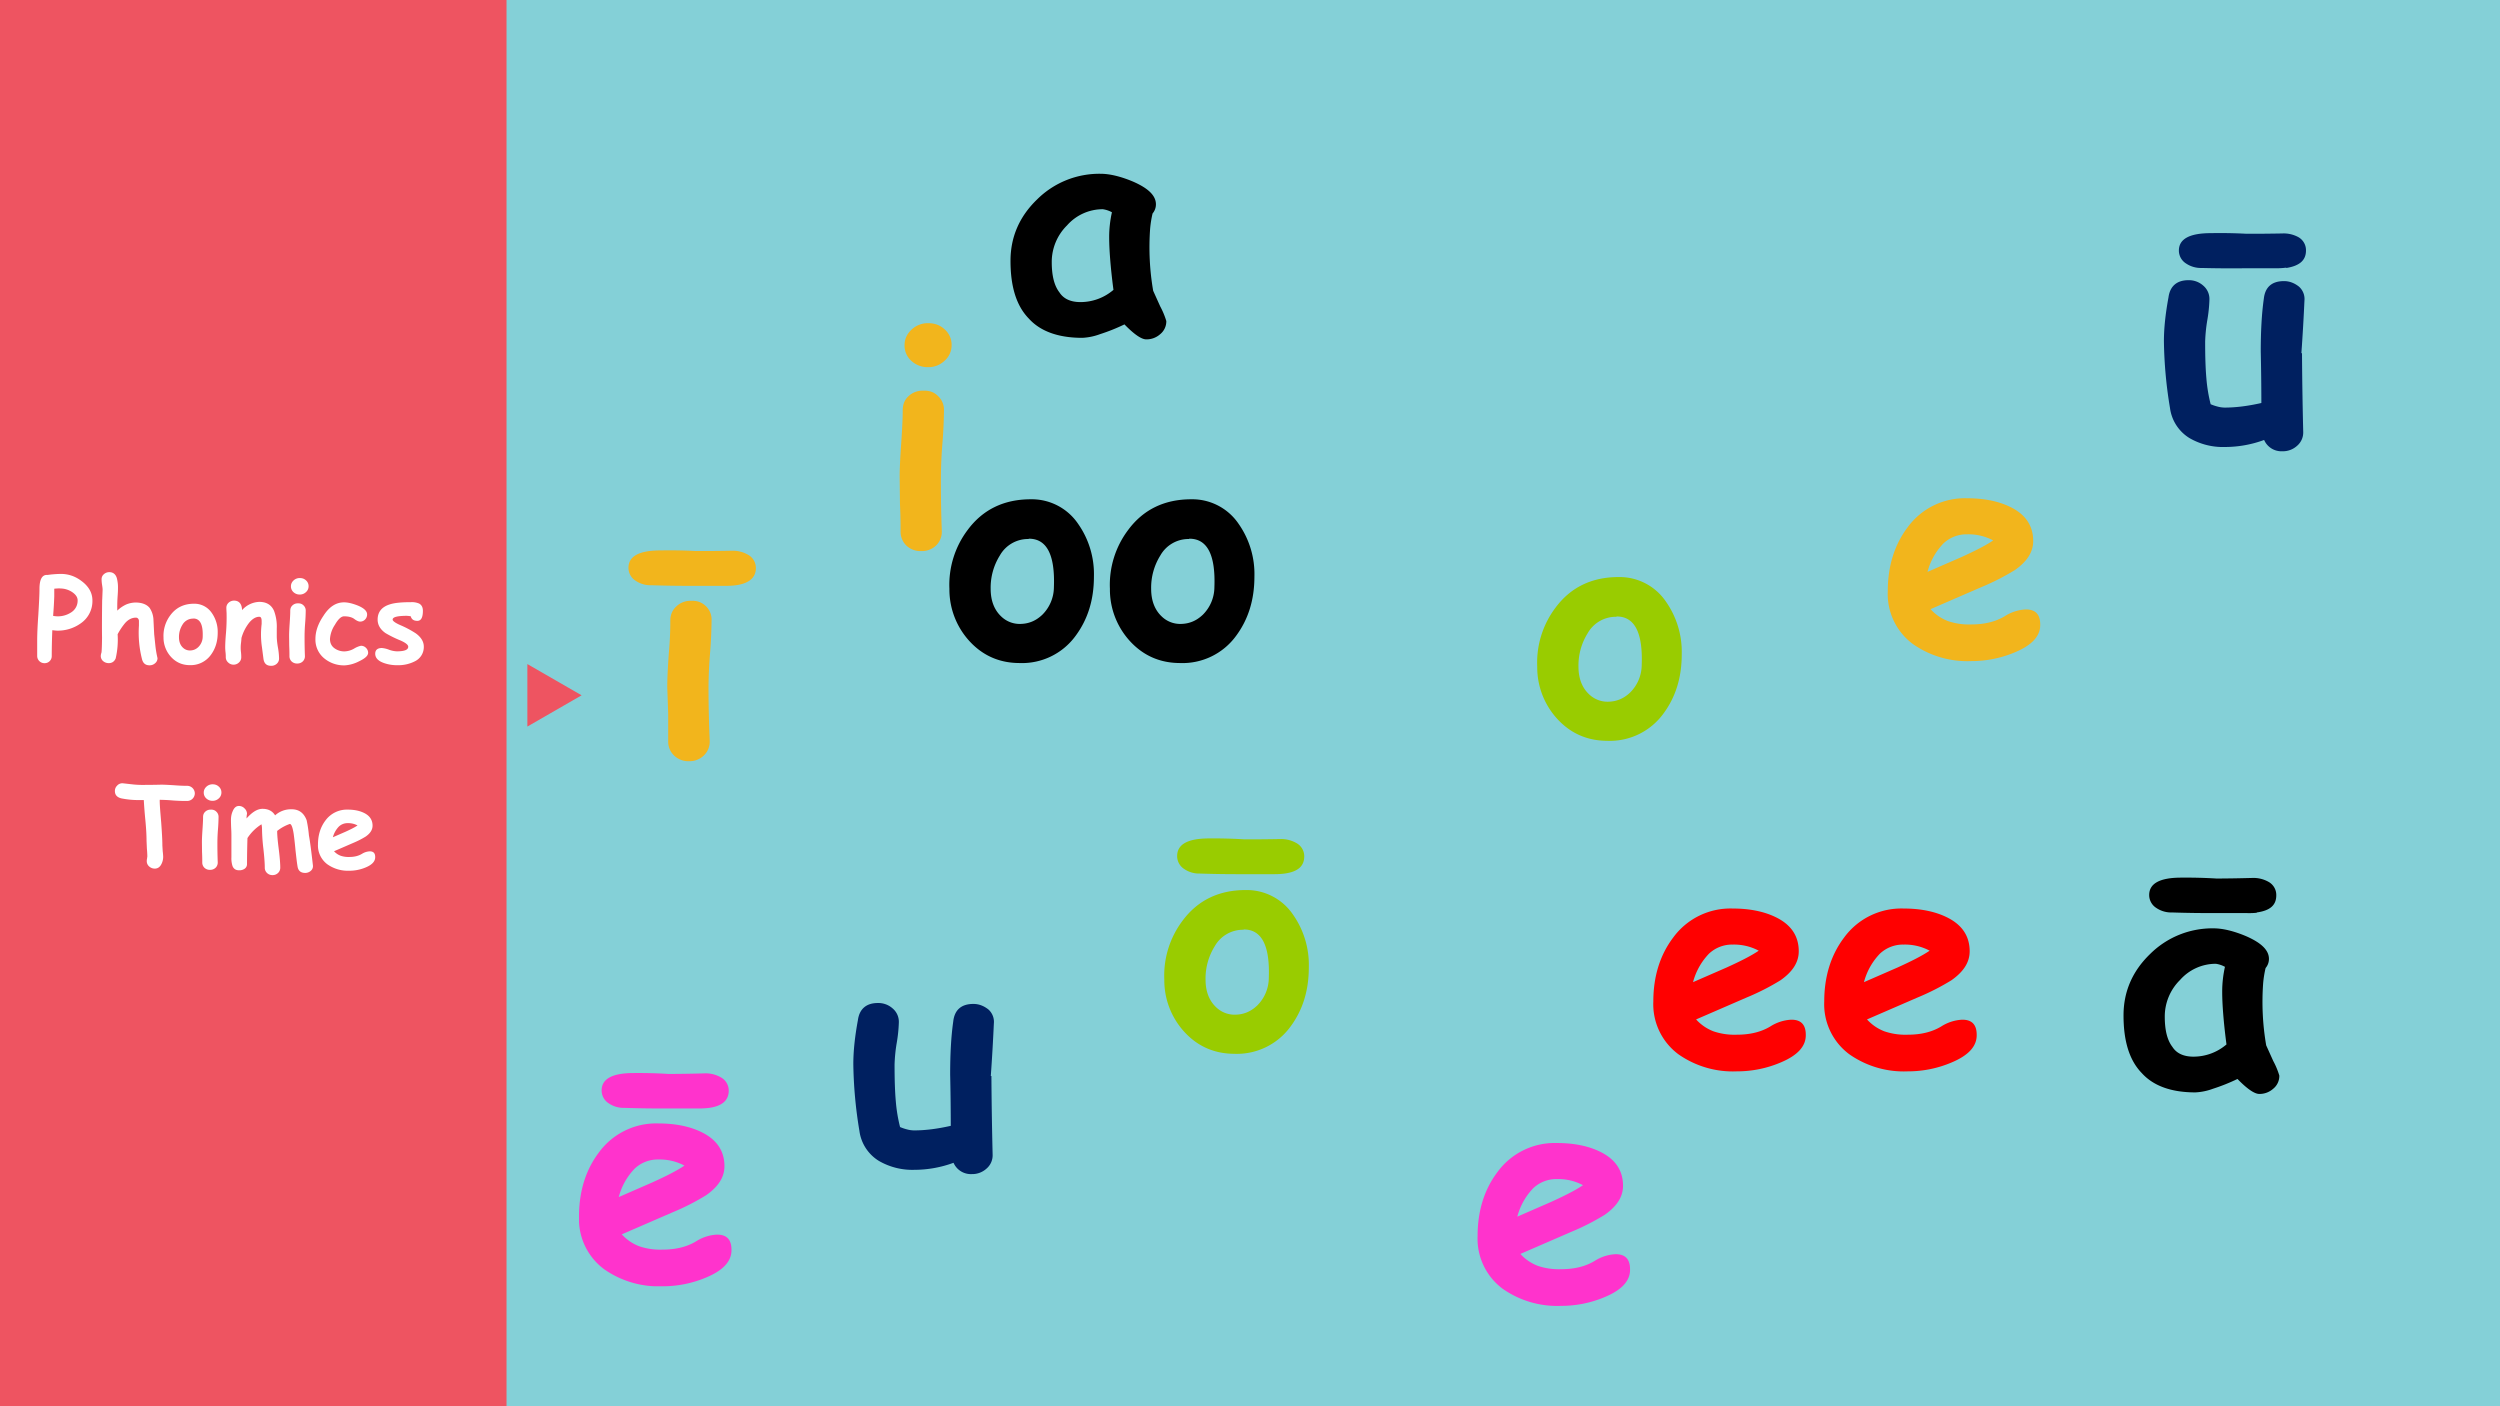
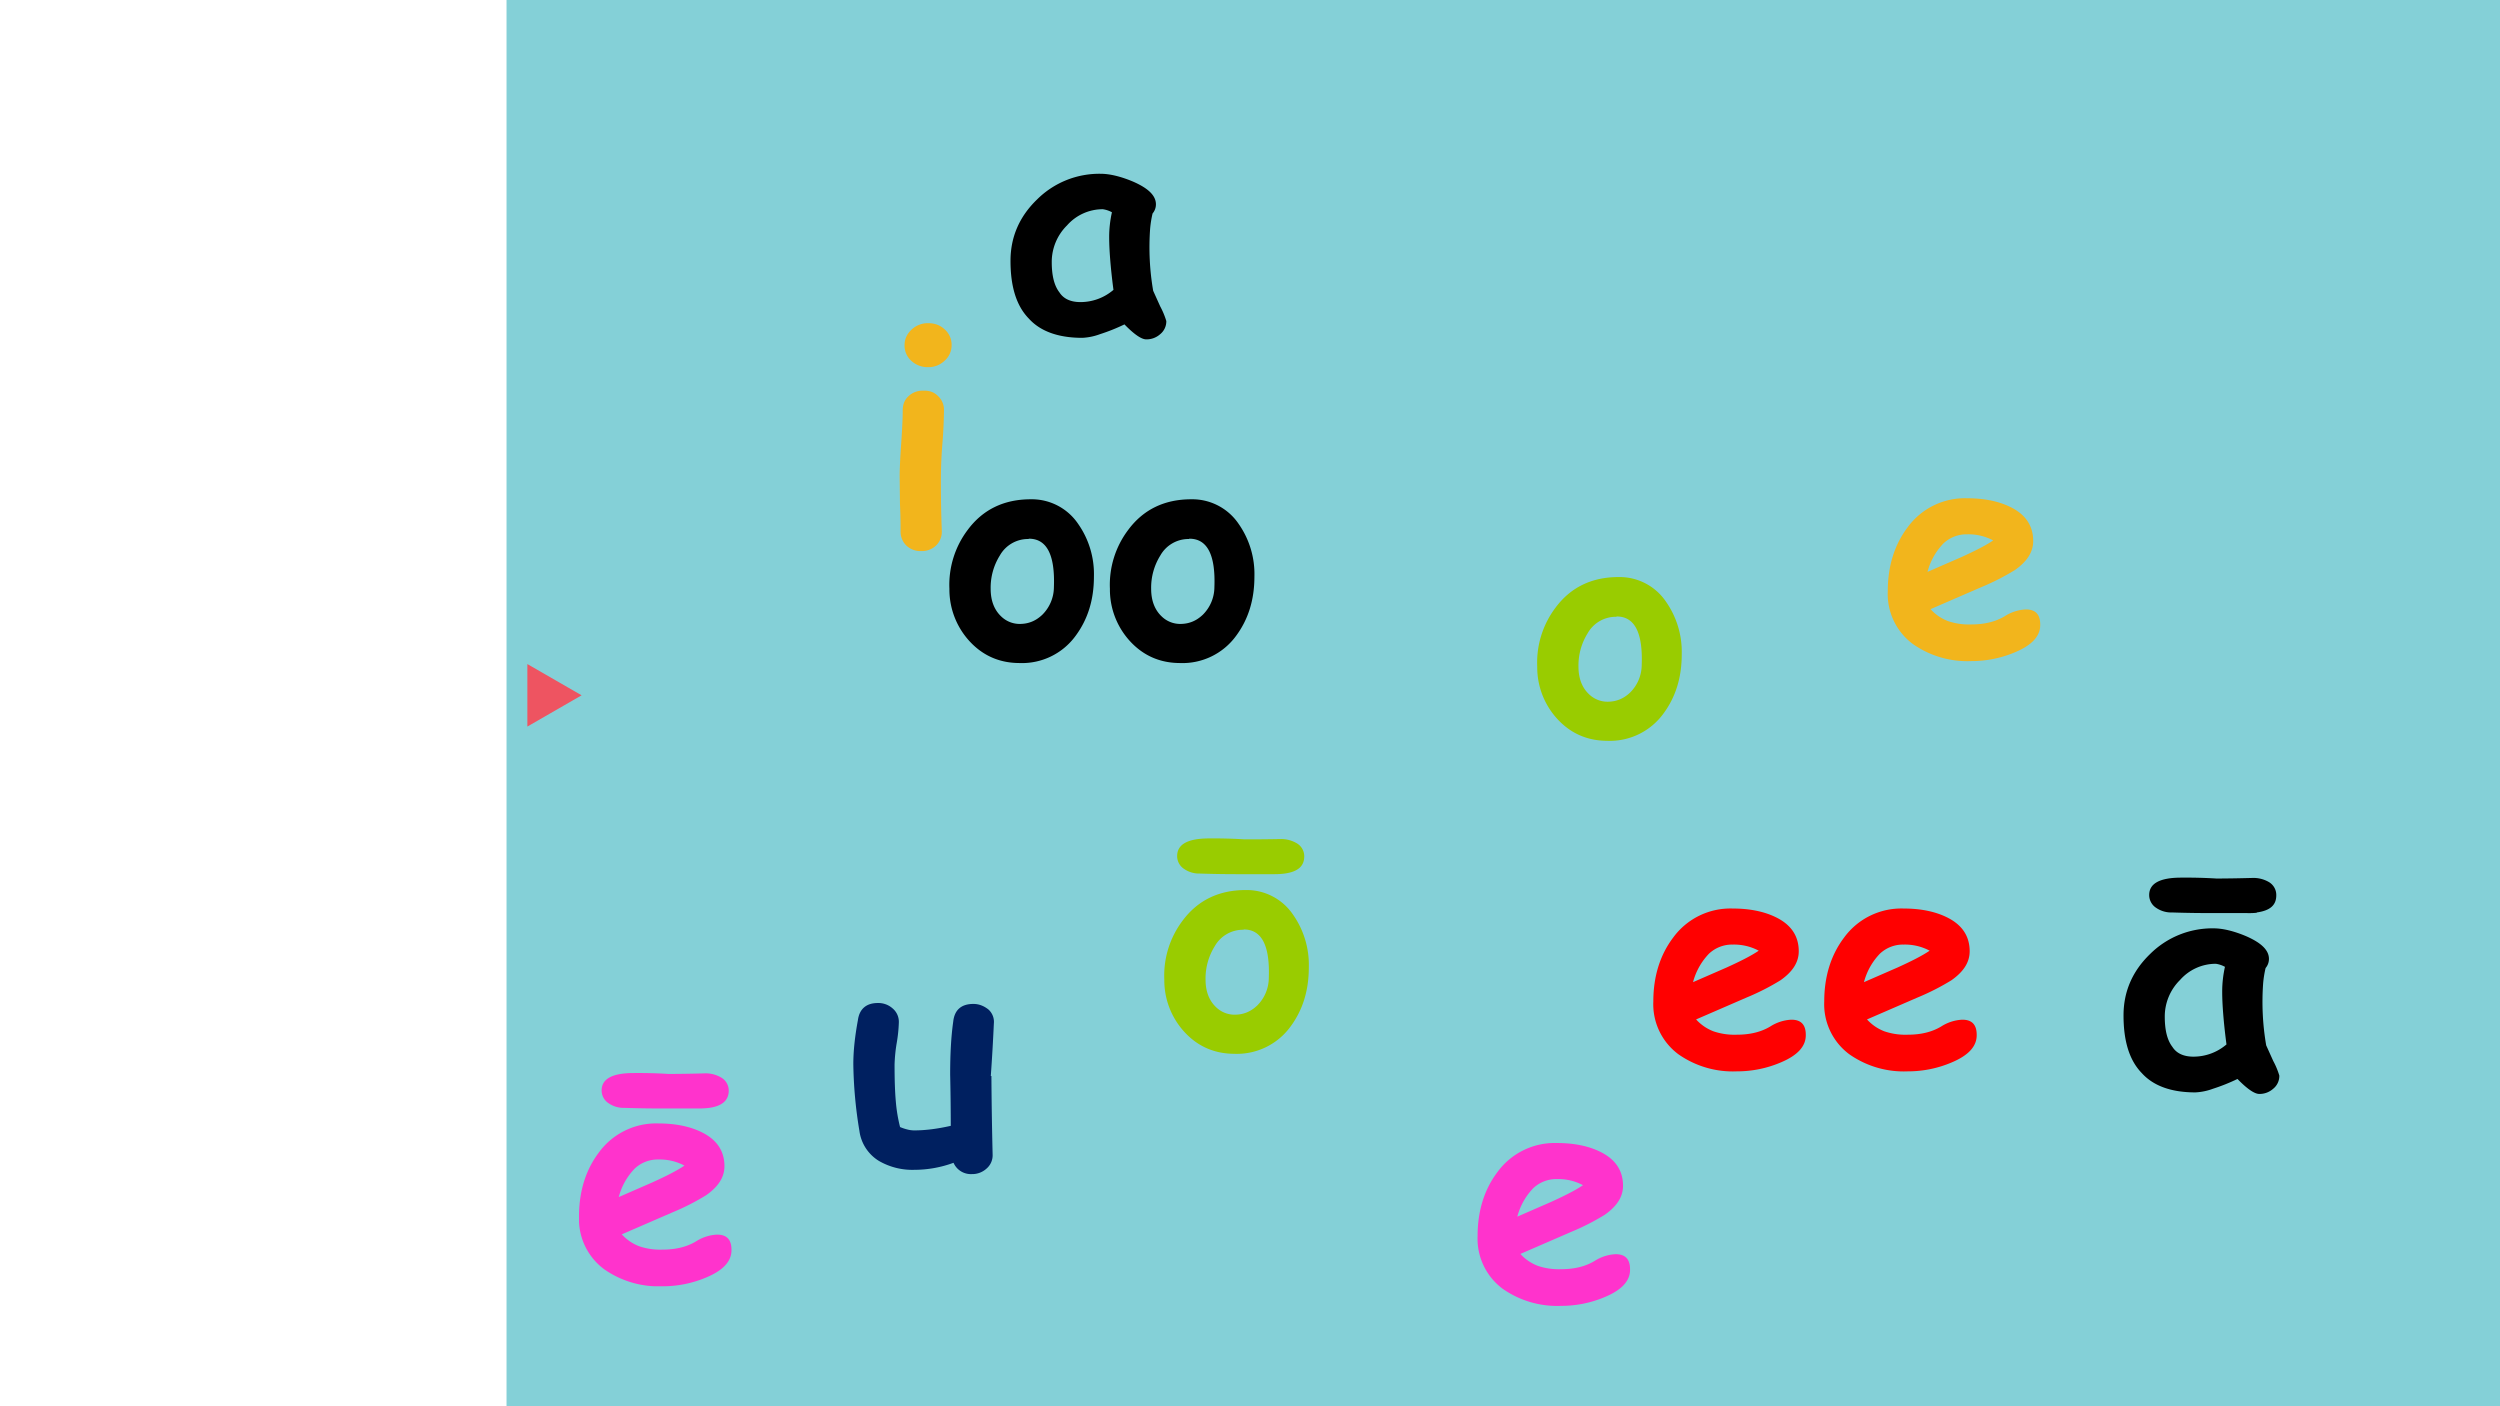
<svg xmlns="http://www.w3.org/2000/svg" xmlns:xlink="http://www.w3.org/1999/xlink" width="960" height="540" viewBox="0 0 720 405">
  <rect x="0" y="0" width="720" height="405" fill="#333333" stroke="none" />
  <g data-name="P">
    <clipPath id="a">
      <path fill-rule="evenodd" d="M0 405h720V0H0Z" />
    </clipPath>
    <g clip-path="url(#a)">
      <path fill="#fff" fill-rule="evenodd" d="M0 405h720V0H0Z" />
    </g>
  </g>
  <g data-name="P">
    <clipPath id="b">
-       <path fill-rule="evenodd" d="M0 405h720V0H0Z" />
+       <path fill-rule="evenodd" d="M0 405h720H0Z" />
    </clipPath>
    <g clip-path="url(#b)">
      <path fill="#ee5461" fill-rule="evenodd" d="M0 405h151.88V0H0Z" />
    </g>
  </g>
  <g data-name="P">
    <clipPath id="c">
      <path fill-rule="evenodd" d="M0 405h720V0H0Z" />
    </clipPath>
    <g clip-path="url(#c)">
      <path fill="#84d0d7" fill-rule="evenodd" d="M145.88 405h574.13V0H145.88Z" />
    </g>
  </g>
  <g data-name="P">
    <clipPath id="d">
      <path fill-rule="evenodd" d="M0 0h720v405H0" />
    </clipPath>
    <g clip-path="url(#d)">
      <path fill="#ee5461" fill-rule="evenodd" d="m151.88 191.25 15.62 9-15.62 9Z" />
    </g>
  </g>
  <g data-name="P">
    <symbol id="e">
      <path d="M.444 0C.429 0 .405.016.373.049a.615.615 0 0 0-.08-.032.192.192 0 0 0-.058-.012C.157.005.098.026.06.068.019.11 0 .173 0 .257c0 .078.029.145.087.201a.289.289 0 0 0 .208.084c.03 0 .067-.009.107-.026C.452.494.476.47.476.442a.046.046 0 0 0-.011-.03.35.35 0 0 1-.008-.05.842.842 0 0 1 .01-.203L.49.108A.26.26 0 0 0 .51.06.054.054 0 0 0 .49.017.067.067 0 0 0 .443 0M.323.335a.371.371 0 0 0 .009.081.088.088 0 0 1-.03.01.156.156 0 0 1-.117-.053.168.168 0 0 1-.05-.12C.135.209.143.176.16.154.174.132.198.122.229.122a.166.166 0 0 1 .108.04C.327.238.323.296.323.334m.113.259A.255.255 0 0 0 .402.592H.299a3.767 3.767 0 0 0-.14.002.087.087 0 0 0-.052.015.05.05 0 0 0-.023.042c0 .038.035.057.105.057A1.63 1.63 0 0 0 .305.705a5.252 5.252 0 0 1 .118.002.1.1 0 0 0 .052-.013A.049.049 0 0 0 .5.65C.5.618.48.6.436.594Z" />
    </symbol>
    <use xlink:href="#e" transform="matrix(87.984 0 0 -87.984 611.576 315.051)" />
    <symbol id="f">
      <path d="M-2147483500-2147483500Z" />
    </symbol>
    <use xlink:href="#f" fill="red" transform="matrix(87.984 0 0 -87.984 188944190000 -188944190000)" />
  </g>
  <g data-name="P">
    <symbol id="g">
      <path d="M.093.602a.078.078 0 0 0-.054.02.067.067 0 0 0-.023.052c0 .02.008.037.023.051a.078.078 0 0 0 .054.021C.114.746.132.74.147.726A.067.067 0 0 0 .17.673.067.067 0 0 0 .147.623.076.076 0 0 0 .093.602M.135.244a4.221 4.221 0 0 1 .003-.18A.063.063 0 0 0 .12.019.067.067 0 0 0 .071 0a.067.067 0 0 0-.049.018.063.063 0 0 0-.019.047c0 .018 0 .048-.002.09L0 .243c0 .029.002.065.005.109C.008.396.01.433.01.46c0 .02.006.035.019.047a.066.066 0 0 0 .048.018C.097.526.113.52.125.508A.061.061 0 0 0 .145.46 1.51 1.51 0 0 0 .14.353a1.51 1.51 0 0 1-.005-.11Z" />
    </symbol>
    <use xlink:href="#g" fill="#f2b51c" transform="matrix(87.984 0 0 -87.984 259.102 158.709)" />
    <use xlink:href="#f" fill="red" transform="matrix(87.984 0 0 -87.984 188944190000 -188944190000)" />
  </g>
  <g data-name="P">
    <symbol id="h">
-       <path d="M.452.321A14.59 14.59 0 0 1 .456.063a.057.057 0 0 0-.02-.045A.069.069 0 0 0 .388 0a.062.062 0 0 0-.06.037A.372.372 0 0 0 .2.014a.218.218 0 0 0-.116.029.136.136 0 0 0-.064.098A1.432 1.432 0 0 0 0 .36C0 .402.005.45.015.504.02.541.043.56.08.56A.07.07 0 0 0 .129.542a.057.057 0 0 0 .02-.045.478.478 0 0 0-.007-.068.515.515 0 0 1-.007-.07c0-.046.001-.086.004-.12A.51.51 0 0 1 .153.154.157.157 0 0 1 .177.146.093.093 0 0 1 .199.143c.036 0 .076.005.12.015a8.466 8.466 0 0 1-.002.168c0 .066.003.124.01.173.004.038.026.058.066.058C.412.557.428.55.442.539A.054.054 0 0 0 .46.493 6.416 6.416 0 0 0 .45.321m-.05.28A.255.255 0 0 0 .367.599H.264A3.766 3.766 0 0 0 .123.6a.087.087 0 0 0-.051.015.05.05 0 0 0-.023.042c0 .038.035.057.105.057A1.63 1.63 0 0 0 .27.712a5.252 5.252 0 0 1 .118.001A.1.1 0 0 0 .44.701.049.049 0 0 0 .465.657C.465.625.444.607.401.6Z" />
-     </symbol>
+       </symbol>
    <use xlink:href="#h" fill="#002060" transform="matrix(87.984 0 0 -87.984 623.207 129.967)" />
    <use xlink:href="#f" fill="red" transform="matrix(87.984 0 0 -87.984 188944190000 -188944190000)" />
  </g>
  <g data-name="P">
    <symbol id="i">
      <path d="M.232 0C.172 0 .12.02.077.062a.25.25 0 0 0-.075.181.298.298 0 0 0 .06.193c.049.066.118.1.206.1A.183.183 0 0 0 .423.456.286.286 0 0 0 .475.283c0-.076-.02-.14-.06-.194A.217.217 0 0 0 .231 0m.03.406A.106.106 0 0 1 .167.352a.199.199 0 0 1-.03-.109c0-.039.012-.069.034-.09A.087.087 0 0 1 .232.128c.029 0 .053.01.074.03a.128.128 0 0 1 .038.09C.348.354.321.407.262.407Z" />
    </symbol>
    <use xlink:href="#i" fill="#9c0" transform="matrix(87.984 0 0 -87.984 442.547 213.355)" />
    <use xlink:href="#f" fill="#9c0" transform="matrix(87.984 0 0 -87.984 188944190000 -188944190000)" />
    <use xlink:href="#f" fill="red" transform="matrix(87.984 0 0 -87.984 188944190000 -188944190000)" />
  </g>
  <g data-name="P">
    <symbol id="j">
      <path d="M.232 0C.172 0 .12.02.077.062a.25.25 0 0 0-.075.181.298.298 0 0 0 .06.193c.049.066.118.1.206.1A.183.183 0 0 0 .423.456.286.286 0 0 0 .475.283c0-.076-.02-.14-.06-.194A.217.217 0 0 0 .231 0m.03.406A.106.106 0 0 1 .167.352a.199.199 0 0 1-.03-.109c0-.039.012-.069.034-.09A.087.087 0 0 1 .232.128c.029 0 .053.01.074.03a.128.128 0 0 1 .038.09C.348.354.321.407.262.407M.396.59A.255.255 0 0 0 .362.588H.259A3.767 3.767 0 0 0 .118.59a.087.087 0 0 0-.051.015.05.05 0 0 0-.023.042c0 .039.035.058.105.058A1.63 1.63 0 0 0 .264.702a5.252 5.252 0 0 1 .12.001.1.1 0 0 0 .05-.013A.049.049 0 0 0 .46.646C.46.615.44.596.396.59Z" />
    </symbol>
    <use xlink:href="#j" fill="#9c0" transform="matrix(87.984 0 0 -87.984 335.147 303.495)" />
    <use xlink:href="#f" fill="red" transform="matrix(87.984 0 0 -87.984 188944190000 -188944190000)" />
  </g>
  <g data-name="P">
    <symbol id="k">
      <path d="M.452.321A14.59 14.59 0 0 1 .456.063a.057.057 0 0 0-.02-.045A.069.069 0 0 0 .388 0a.062.062 0 0 0-.06.037A.372.372 0 0 0 .2.014a.218.218 0 0 0-.116.029.136.136 0 0 0-.064.098A1.432 1.432 0 0 0 0 .36C0 .402.005.45.015.504.02.541.043.56.08.56A.07.07 0 0 0 .129.542a.057.057 0 0 0 .02-.045.478.478 0 0 0-.007-.068.515.515 0 0 1-.007-.07c0-.046.001-.086.004-.12A.51.51 0 0 1 .153.154.157.157 0 0 1 .177.146.093.093 0 0 1 .199.143c.036 0 .076.005.12.015a8.466 8.466 0 0 1-.002.168c0 .066.003.124.01.173.004.038.026.058.066.058C.412.557.428.55.442.539A.054.054 0 0 0 .46.493 6.416 6.416 0 0 0 .45.321Z" />
    </symbol>
    <use xlink:href="#k" fill="#002060" transform="matrix(87.984 0 0 -87.984 245.757 338.14)" />
    <use xlink:href="#f" fill="red" transform="matrix(87.984 0 0 -87.984 188944190000 -188944190000)" />
  </g>
  <g data-name="P">
    <symbol id="l">
      <path d="M.444 0C.429 0 .405.016.373.049a.615.615 0 0 0-.08-.032.192.192 0 0 0-.058-.012C.157.005.098.026.06.068.019.11 0 .173 0 .257c0 .078.029.145.087.201a.289.289 0 0 0 .208.084c.03 0 .067-.009.107-.026C.452.494.476.47.476.442a.046.046 0 0 0-.011-.03.35.35 0 0 1-.008-.05.842.842 0 0 1 .01-.203L.49.108A.26.26 0 0 0 .51.06.054.054 0 0 0 .49.017.067.067 0 0 0 .443 0M.323.335a.371.371 0 0 0 .009.081.088.088 0 0 1-.03.01.156.156 0 0 1-.117-.053.168.168 0 0 1-.05-.12C.135.209.143.176.16.154.174.132.198.122.229.122a.166.166 0 0 1 .108.04C.327.238.323.296.323.334Z" />
    </symbol>
    <use xlink:href="#l" transform="matrix(87.984 0 0 -87.984 291.026 97.735)" />
    <use xlink:href="#f" fill="red" transform="matrix(87.984 0 0 -87.984 188944190000 -188944190000)" />
  </g>
  <g data-name="P">
    <symbol id="m">
      <path d="M.172.284a.56.56 0 0 0-.04.004A5.954 5.954 0 0 1 .127.063.061.061 0 0 0 .11.019.061.061 0 0 0 .064 0 .063.063 0 0 0 0 .063v.136c0 .05.003.125.01.224.006.1.01.176.01.225 0 .085.024.126.07.122a.879.879 0 0 0 .117.009c.065 0 .125-.02.18-.062C.45.67.482.614.482.547a.235.235 0 0 0-.1-.198.343.343 0 0 0-.209-.065m.025.369A.704.704 0 0 1 .149.65V.583a3.47 3.47 0 0 0-.01-.17.211.211 0 0 1 .16.032.12.12 0 0 1 .054.103C.353.576.336.6.303.622a.19.19 0 0 1-.106.03Z" />
    </symbol>
    <symbol id="n">
      <path d="M.144.477C.167.5.193.517.22.53a.22.22 0 0 0 .087.018C.363.547.403.53.427.5A.202.202 0 0 0 .46.392l.006-.12.01-.096A.878.878 0 0 1 .495.063.056.056 0 0 0 .474.018.07.07 0 0 0 .425 0C.392 0 .371.016.361.049a.929.929 0 0 0-.028.298V.39C.33.407.32.416.307.416.271.416.238.399.21.366A.58.58 0 0 1 .147.271.725.725 0 0 0 .13.06C.118.032.097.019.07.019A.074.074 0 0 0 .02.037.058.058 0 0 0 0 .082a.09.09 0 0 0 .005.026C.008.115.01.159.011.24.01.305.01.414.012.566l.001.017.003.077c0 .01-.002.025-.005.044A.336.336 0 0 0 .007.75c0 .019.007.034.02.045a.07.07 0 0 0 .048.018C.107.813.13.795.14.761A.32.32 0 0 0 .15.67C.15.638.147.605.145.57A1.55 1.55 0 0 1 .144.478Z" />
    </symbol>
    <symbol id="o">
      <path d="M.401 0C.361 0 .34.02.334.06l-.013.1a.75.75 0 0 0-.003.205v.023c0 .027-.006.04-.02.04-.03 0-.06-.017-.089-.052A.38.38 0 0 1 .142.243.687.687 0 0 0 .138.2a.325.325 0 0 1 0-.084A.363.363 0 0 0 .14.075a.06.06 0 0 0-.02-.046A.066.066 0 0 0 .074.01.066.066 0 0 0 .025.03a.06.06 0 0 0-.02.046c0 .009 0 .022-.002.04A.436.436 0 0 0 0 .158c0 .031.002.075.007.13a1.702 1.702 0 0 1 .005.174.96.96 0 0 0-.002.044c0 .018.007.033.02.045a.07.07 0 0 0 .049.018C.12.568.144.542.147.49V.486a.211.211 0 0 0 .15.072C.36.558.403.532.426.48A.392.392 0 0 0 .45.326V.259c0-.025.003-.058.01-.098a.58.58 0 0 0 .01-.098.06.06 0 0 0-.02-.045A.069.069 0 0 0 .402 0Z" />
    </symbol>
    <symbol id="p">
      <path d="M.257 0a.27.27 0 0 0-.18.061.211.211 0 0 0-.077.17c0 .065.023.132.069.2C.12.512.18.55.25.55.284.55.324.54.37.522.423.5.451.474.451.445A.062.062 0 0 0 .435.402.058.058 0 0 0 .39.382C.376.382.359.39.339.405.319.42.289.428.25.428.225.428.198.403.17.354A.253.253 0 0 1 .127.231c0-.034.012-.061.037-.08A.145.145 0 0 1 .257.122a.18.18 0 0 1 .08.024.197.197 0 0 0 .06.025.06.06 0 0 0 .045-.019A.06.06 0 0 0 .46.11C.46.084.433.06.378.034A.311.311 0 0 0 .257 0Z" />
    </symbol>
    <symbol id="q">
      <path d="M.368.387C.336.387.317.4.31.427a.232.232 0 0 1-.04.004C.192.43.152.42.152.398c0-.012.024-.03.071-.05a.872.872 0 0 0 .131-.07C.401.244.424.205.424.162A.138.138 0 0 0 .348.035.317.317 0 0 0 .192 0a.337.337 0 0 0-.119.02C.024.038 0 .065 0 .1c0 .033.02.05.058.05A.225.225 0 0 0 .123.134.226.226 0 0 1 .188.121c.067 0 .1.013.1.04C.288.178.265.196.22.216A.983.983 0 0 0 .09.28C.044.312.021.352.021.398c0 .065.035.11.104.132.041.014.103.02.186.02A.158.158 0 0 0 .383.538C.405.526.416.505.416.475.416.416.4.387.368.387Z" />
    </symbol>
    <use xlink:href="#m" fill="#fff" transform="matrix(33 0 0 -33 10.71 190.997)" />
    <use xlink:href="#n" fill="#fff" transform="matrix(33 0 0 -33 29.025 191.609)" />
    <use xlink:href="#i" fill="#fff" transform="matrix(33 0 0 -33 47.025 191.56)" />
    <use xlink:href="#o" fill="#fff" transform="matrix(33 0 0 -33 64.86 191.754)" />
    <use xlink:href="#g" fill="#fff" transform="matrix(33 0 0 -33 83.264 191.093)" />
    <use xlink:href="#p" fill="#fff" transform="matrix(33 0 0 -33 90.844 191.625)" />
    <use xlink:href="#q" fill="#fff" transform="matrix(33 0 0 -33 108.064 191.577)" />
    <use xlink:href="#f" fill="#fff" transform="matrix(33 0 0 -33 70866950000 -70866950000)" />
    <use xlink:href="#f" fill="#fff" transform="matrix(33 0 0 -33 70866950000 -70866950000)" />
  </g>
  <g data-name="P">
    <symbol id="r">
      <path d="M.628.59C.603.59.563.59.509.594A1.583 1.583 0 0 1 .391.6C.39.563.396.496.404.4.41.317.414.251.414.202l.003-.05A.518.518 0 0 0 .421.105.138.138 0 0 0 .405.038C.392.013.373 0 .348 0a.072.072 0 0 0-.047.017.06.06 0 0 0-.023.048c0 .004 0 .011.002.02l.003.022a.993.993 0 0 1-.004.068L.276.243c0 .044-.003.103-.01.177a4.149 4.149 0 0 0-.014.178H.227a.759.759 0 0 0-.173.015C.018.623 0 .643 0 .677 0 .694.006.71.018.722A.06.06 0 0 0 .07.744L.15.735A.74.74 0 0 1 .227.73a5.869 5.869 0 0 1 .178.002C.43.732.467.73.517.727.567.723.603.722.627.722a.067.067 0 0 0 .07-.066A.067.067 0 0 0 .628.59Z" />
    </symbol>
    <symbol id="s">
      <path d="M.135.493c.05.057.096.085.14.085.05 0 .087-.019.11-.057A.205.205 0 0 0 .53.574C.593.574.636.542.66.479A1.07 1.07 0 0 0 .68.346C.69.293.701.206.715.083A.053.053 0 0 0 .696.037.073.073 0 0 0 .647.019C.61.019.587.037.581.074.575.108.57.155.563.216A3.099 3.099 0 0 1 .547.36C.538.417.527.446.513.446a.37.37 0 0 1-.11-.061c0-.037.005-.09.014-.16C.426.154.43.1.43.065A.062.062 0 0 0 .411.019.066.066 0 0 0 .363 0a.066.066 0 0 0-.049.019.062.062 0 0 0-.019.046c0 .037-.004.092-.012.164a1.661 1.661 0 0 0-.012.164c0 .02-.001.037-.005.05a.4.4 0 0 1-.122-.12A8.296 8.296 0 0 1 .14.097.048.048 0 0 0 .12.056.08.08 0 0 0 .07.042C.043.042.024.054.014.078a.215.215 0 0 0-.01.077v.182c0 .016 0 .04-.002.071A1.891 1.891 0 0 0 0 .48c0 .029.005.055.016.079.012.029.03.044.053.044A.067.067 0 0 0 .12.58a.064.064 0 0 0 .02-.046.189.189 0 0 1-.004-.042Z" />
    </symbol>
    <symbol id="t">
      <path d="M.273 0a.31.31 0 0 0-.191.056A.204.204 0 0 0 0 .229c0 .082.022.152.065.209A.232.232 0 0 0 .26.533C.316.533.363.523.4.505.45.481.476.444.476.393c0-.036-.02-.067-.06-.095a.776.776 0 0 0-.11-.056L.14.17A.148.148 0 0 1 .197.131.212.212 0 0 1 .273.12c.044 0 .08.009.11.027A.14.14 0 0 0 .45.169C.483.17.499.153.499.12.5.083.473.053.419.03A.364.364 0 0 0 .273 0M.26.415a.11.11 0 0 1-.078-.03A.211.211 0 0 1 .13.292l.11.048c.044.02.08.038.105.055A.172.172 0 0 1 .26.415Z" />
    </symbol>
    <use xlink:href="#r" fill="#fff" transform="matrix(33.024 0 0 -33.024 33.09 250.159)" />
    <use xlink:href="#g" fill="#fff" transform="matrix(33.024 0 0 -33.024 58.154 250.514)" />
    <use xlink:href="#s" fill="#fff" transform="matrix(33.024 0 0 -33.024 66.514 252.03)" />
    <use xlink:href="#t" fill="#fff" transform="matrix(33.024 0 0 -33.024 91.577 250.772)" />
    <symbol id="u">
      <path d="M-2147483500-2147483500Z" />
    </symbol>
    <use xlink:href="#u" fill="#fff" transform="matrix(18.024 0 0 -18.024 38706240000 -38706240000)" />
    <use xlink:href="#u" fill="#fff" transform="matrix(18.024 0 0 -18.024 38706240000 -38706240000)" />
  </g>
  <g data-name="P">
    <symbol id="v">
-       <path d="M.262.244a4.221 4.221 0 0 1 .004-.18.063.063 0 0 0-.02-.046A.067.067 0 0 0 .199 0 .067.067 0 0 0 .15.018a.063.063 0 0 0-.02.047L.13.155.127.243c0 .029.002.065.005.109.004.043.005.08.005.108 0 .02.007.035.02.047a.066.066 0 0 0 .048.018C.225.526.24.52.253.508A.061.061 0 0 0 .272.46 1.51 1.51 0 0 0 .267.353a1.51 1.51 0 0 1-.005-.11m.09.333A.255.255 0 0 0 .318.574H.215a3.767 3.767 0 0 0-.14.002.087.087 0 0 0-.052.015A.05.05 0 0 0 0 .633C0 .671.035.69.105.69A1.63 1.63 0 0 0 .221.688a5.252 5.252 0 0 1 .118.001.1.1 0 0 0 .052-.013.049.049 0 0 0 .026-.044C.417.601.395.582.352.576Z" />
-     </symbol>
+       </symbol>
    <use xlink:href="#v" fill="#f2b51c" transform="matrix(87.984 0 0 -87.984 180.999 219.229)" />
    <use xlink:href="#f" fill="#f2b51c" transform="matrix(87.984 0 0 -87.984 188944190000 -188944190000)" />
  </g>
  <g fill="#f2b51c" data-name="P">
    <use xlink:href="#t" transform="matrix(87.984 0 0 -87.984 543.68 190.396)" />
    <use xlink:href="#f" transform="matrix(87.984 0 0 -87.984 188944190000 -188944190000)" />
  </g>
  <g data-name="P">
    <use xlink:href="#i" transform="matrix(87.984 0 0 -87.984 273.257 190.955)" />
    <use xlink:href="#i" transform="matrix(87.984 0 0 -87.984 319.48 190.955)" />
    <use xlink:href="#f" fill="red" transform="matrix(87.984 0 0 -87.984 188944190000 -188944190000)" />
  </g>
  <g data-name="P">
    <use xlink:href="#t" fill="#f3c" transform="matrix(87.984 0 0 -87.984 425.55 376.088)" />
    <use xlink:href="#f" fill="red" transform="matrix(87.984 0 0 -87.984 188944190000 -188944190000)" />
  </g>
  <g data-name="P">
    <symbol id="w">
      <path d="M.273 0a.31.31 0 0 0-.191.056A.204.204 0 0 0 0 .229c0 .082.022.152.065.209A.232.232 0 0 0 .26.533C.316.533.363.523.4.505.45.481.476.444.476.393c0-.036-.02-.067-.06-.095a.776.776 0 0 0-.11-.056L.14.17A.148.148 0 0 1 .197.131.212.212 0 0 1 .273.12c.044 0 .08.009.11.027A.14.14 0 0 0 .45.169C.483.17.499.153.499.12.5.083.473.053.419.03A.364.364 0 0 0 .273 0M.26.415a.11.11 0 0 1-.078-.03A.211.211 0 0 1 .13.292l.11.048c.044.02.08.038.105.055A.172.172 0 0 1 .26.415m.166.169A.255.255 0 0 0 .392.582H.289a3.767 3.767 0 0 0-.141.002.087.087 0 0 0-.051.015.05.05 0 0 0-.023.042c0 .038.035.057.105.057A1.63 1.63 0 0 0 .294.695a5.252 5.252 0 0 1 .12.002.1.1 0 0 0 .05-.013A.049.049 0 0 0 .49.64C.49.61.47.59.426.584Z" />
    </symbol>
    <use xlink:href="#w" fill="#f3c" transform="matrix(87.984 0 0 -87.984 166.76 370.448)" />
    <use xlink:href="#f" fill="red" transform="matrix(87.984 0 0 -87.984 188944190000 -188944190000)" />
  </g>
  <g fill="red" data-name="P">
    <use xlink:href="#t" transform="matrix(87.984 0 0 -87.984 476.16 308.552)" />
    <use xlink:href="#t" transform="matrix(87.984 0 0 -87.984 525.383 308.552)" />
    <use xlink:href="#f" transform="matrix(87.984 0 0 -87.984 188944190000 -188944190000)" />
  </g>
  <g data-name="P">
    <clipPath id="x">
      <path fill-rule="evenodd" d="M0 405h720V0H0Z" />
    </clipPath>
    <g clip-path="url(#x)">
      <clipPath id="y">
        <path fill-rule="evenodd" d="M355.5 211h9v-17h-9Z" />
      </clipPath>
    </g>
  </g>
</svg>